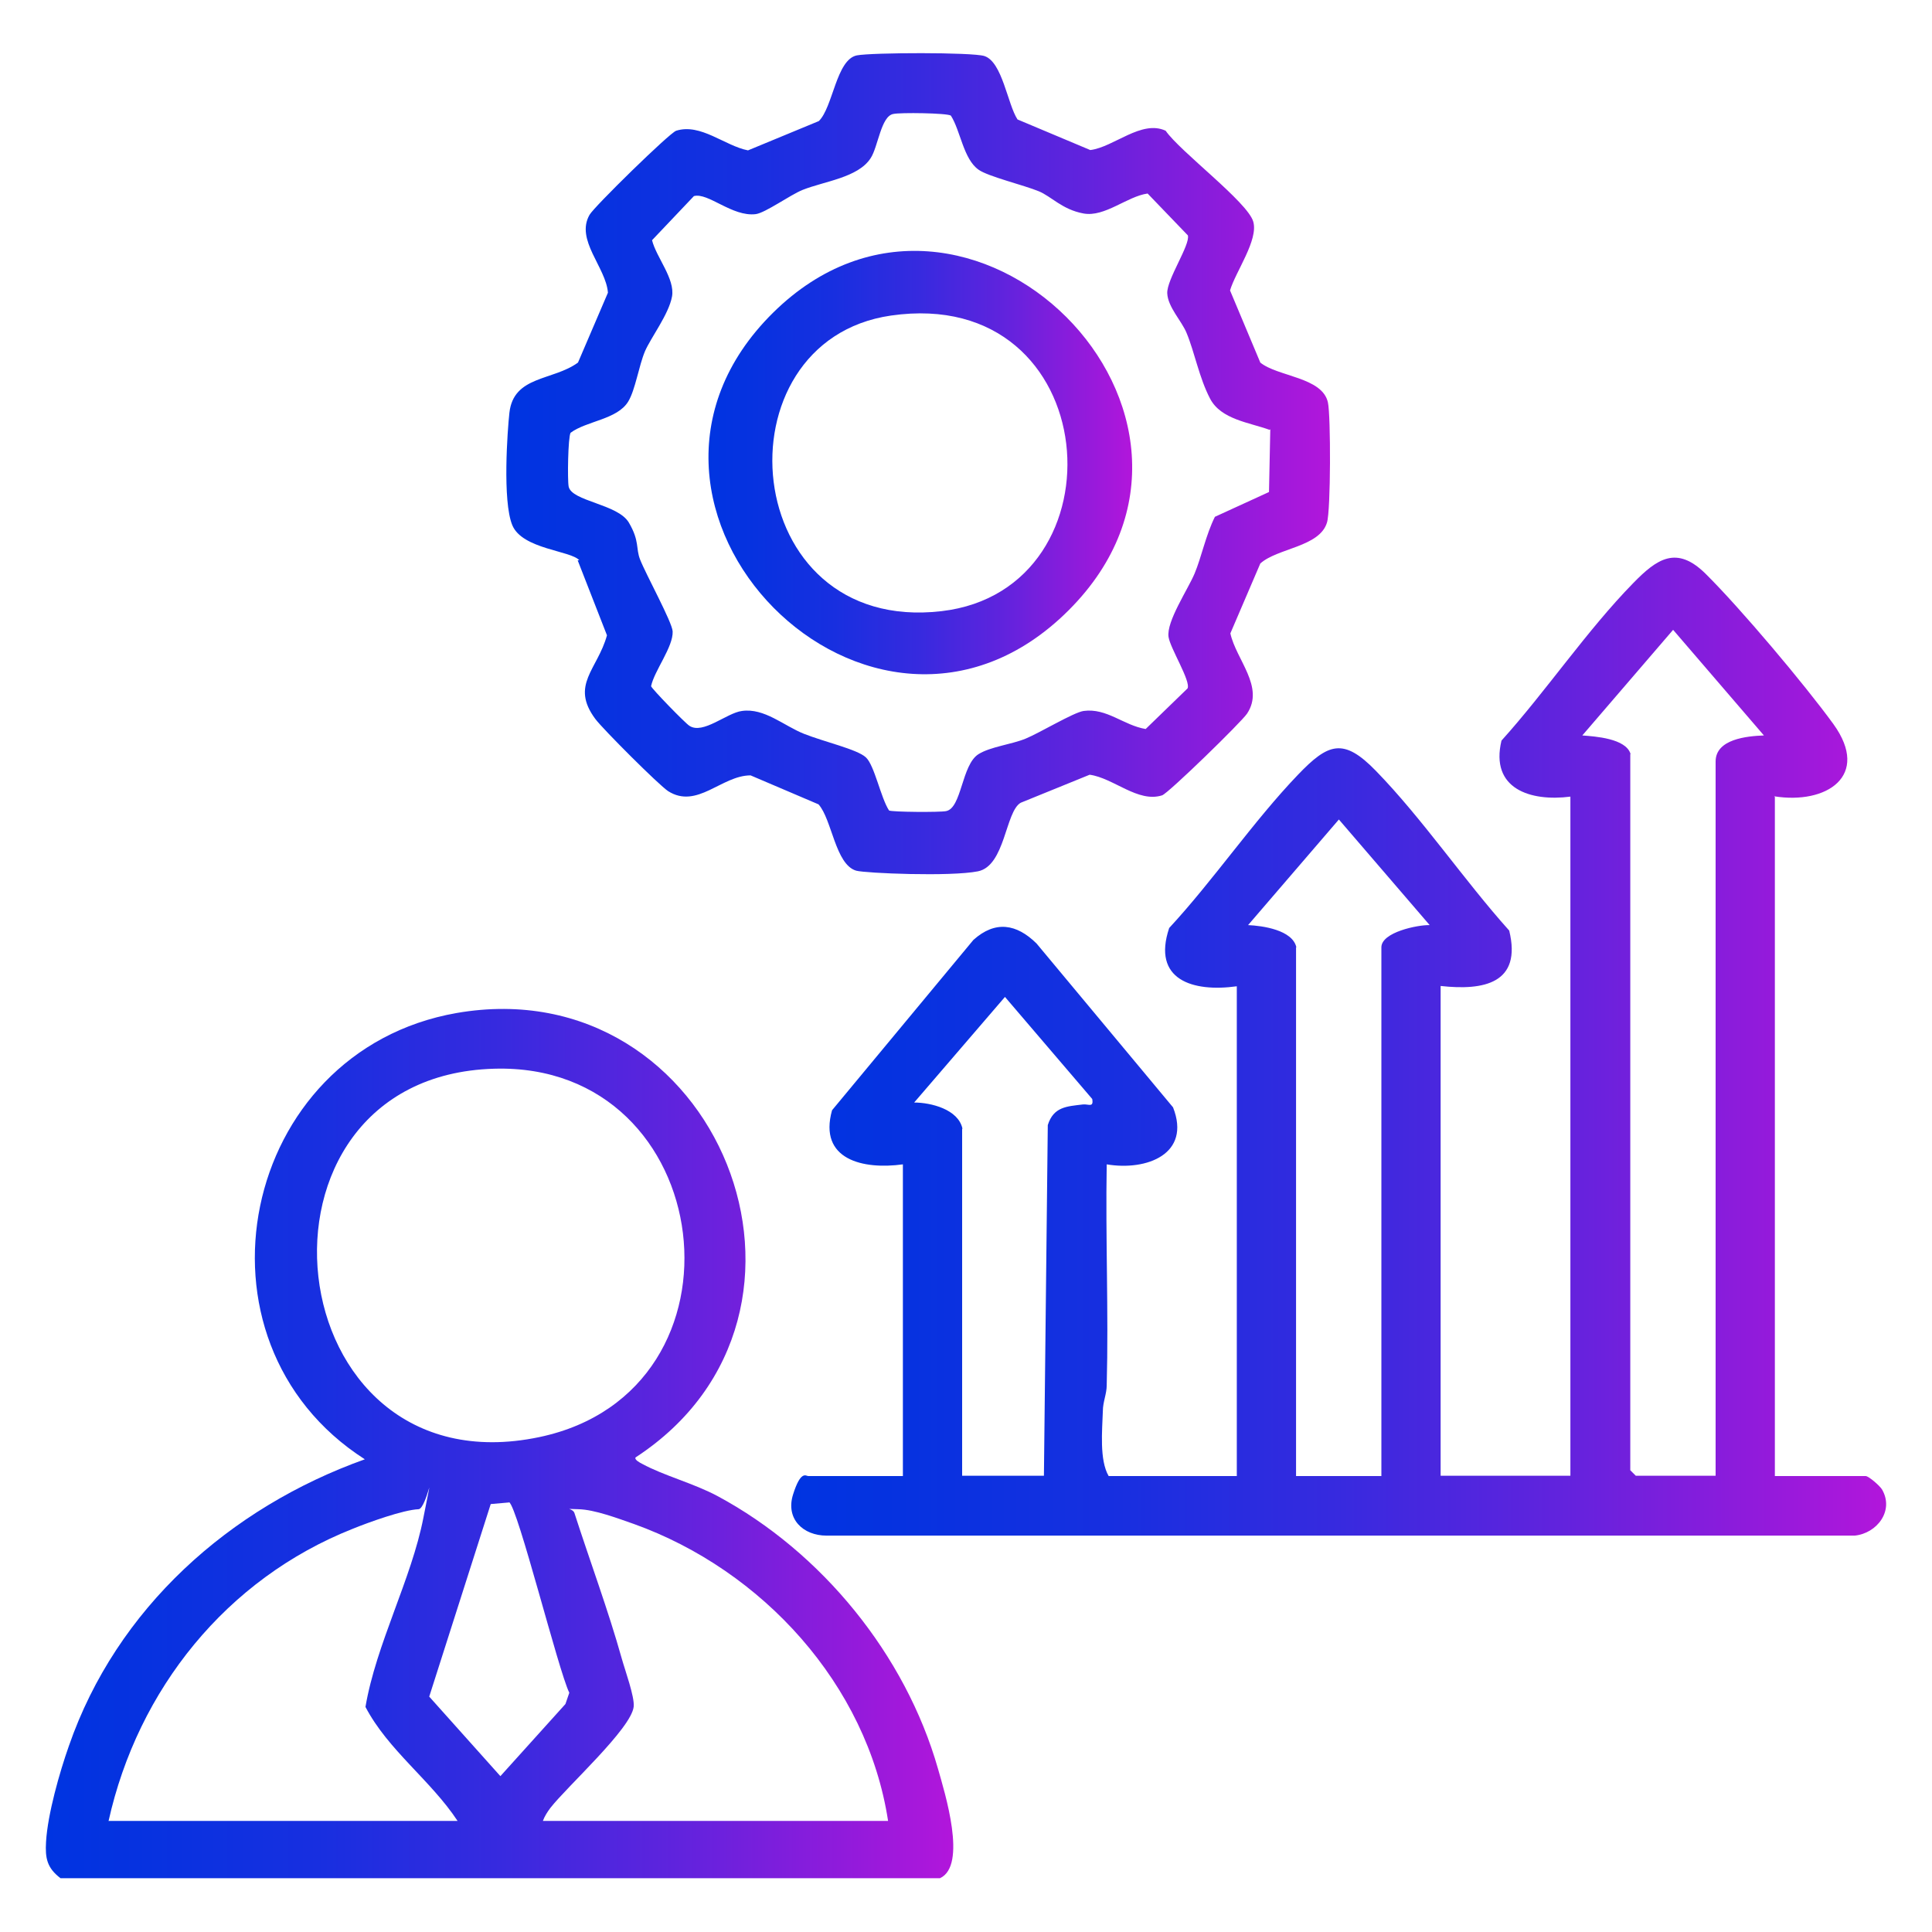
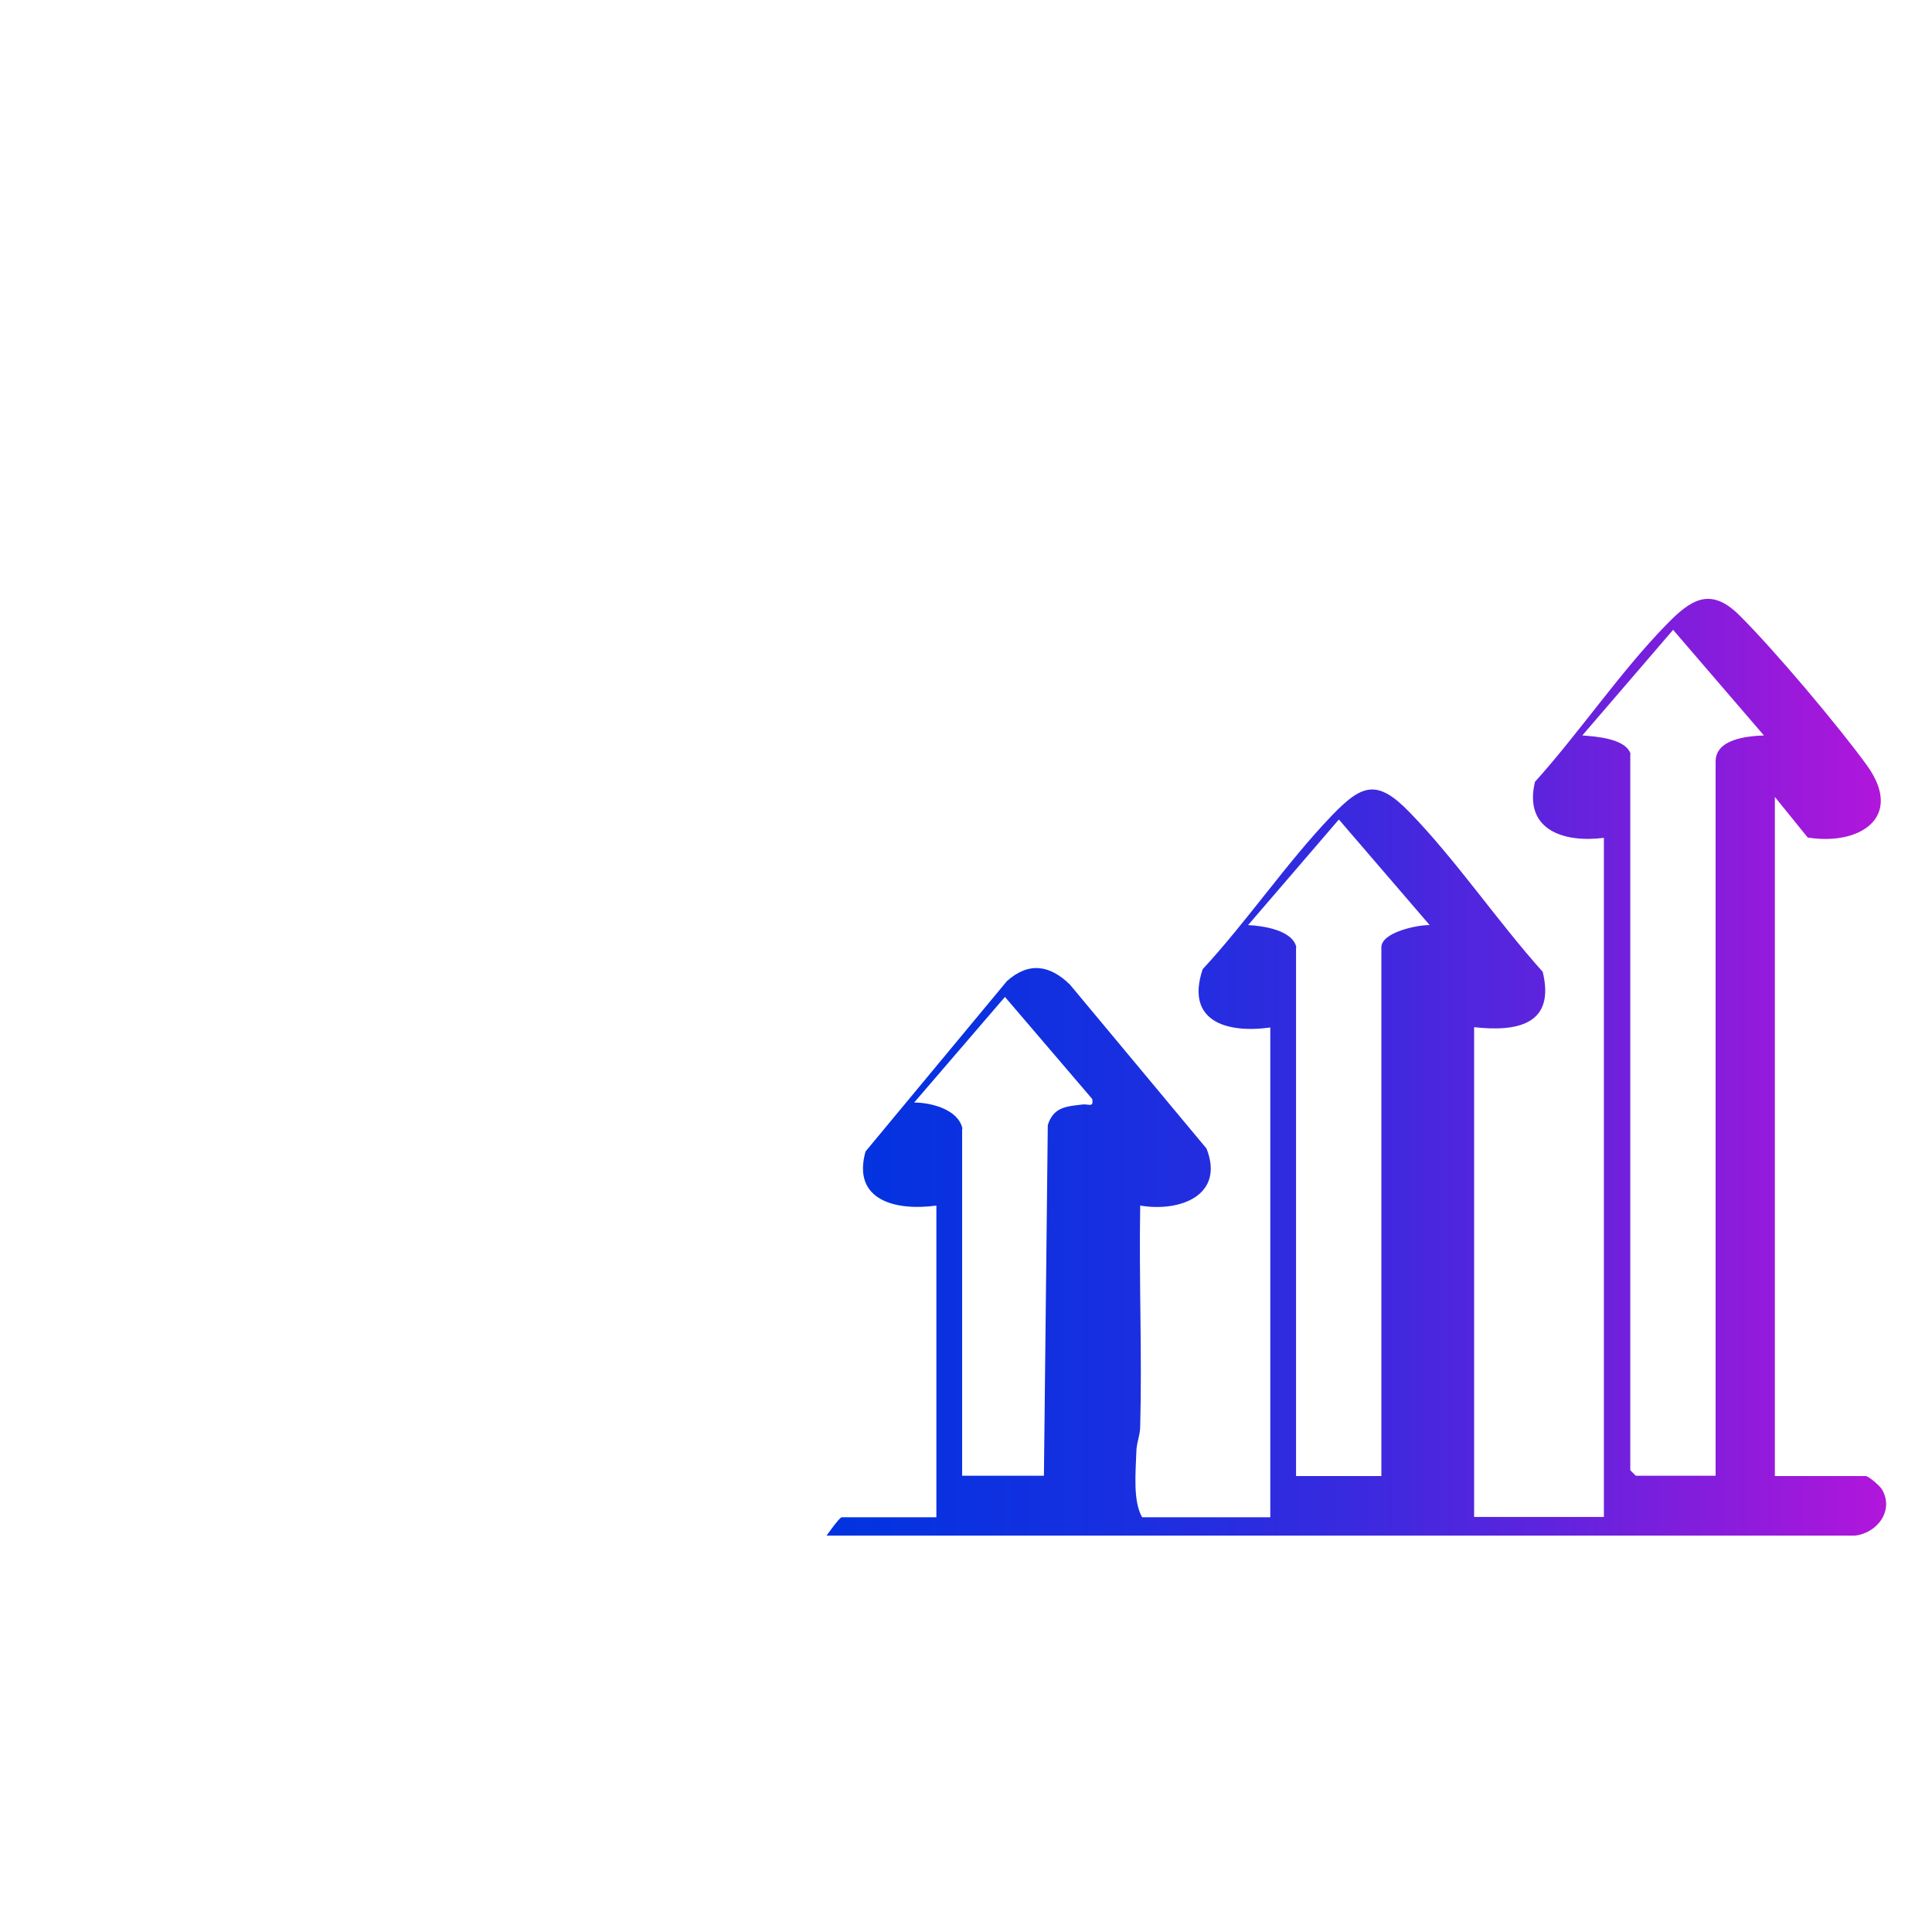
<svg xmlns="http://www.w3.org/2000/svg" xmlns:xlink="http://www.w3.org/1999/xlink" id="Layer_1" version="1.1" viewBox="0 0 600 600">
  <defs>
    <style>
      .st0 {
        fill: url(#linear-gradient2);
      }

      .st1 {
        fill: url(#linear-gradient1);
      }

      .st2 {
        fill: url(#linear-gradient3);
      }

      .st3 {
        fill: url(#linear-gradient);
      }
    </style>
    <linearGradient id="linear-gradient" x1="245.7" y1="325.1" x2="585.7" y2="325.1" gradientUnits="userSpaceOnUse">
      <stop offset="0" stop-color="#0034e1" />
      <stop offset=".1" stop-color="#0632e0" />
      <stop offset=".3" stop-color="#182fe0" />
      <stop offset=".5" stop-color="#372adf" />
      <stop offset=".7" stop-color="#6123dd" />
      <stop offset=".9" stop-color="#961adb" />
      <stop offset="1" stop-color="#b216db" />
    </linearGradient>
    <linearGradient id="linear-gradient1" x1="14.3" y1="448.4" x2="296.1" y2="448.4" xlink:href="#linear-gradient" />
    <linearGradient id="linear-gradient2" x1="157.8" y1="143.8" x2="413.3" y2="143.8" xlink:href="#linear-gradient" />
    <linearGradient id="linear-gradient3" x1="220" y1="143.6" x2="351.5" y2="143.6" xlink:href="#linear-gradient" />
  </defs>
-   <path class="st3" d="M551.2,247.5v210.9h28.2c.9,0,4.4,3,5.1,4.2,3.8,6.6-1.6,13.6-8.5,14.3h-319.3c-7.3,0-12.8-5.2-10.4-12.8s4-5.7,4.7-5.7h29.4v-96.8c-12.3,1.7-26.3-1.4-22-16.8l43.9-52.9c6.8-6.1,13.4-5,19.6,1.1l42.4,50.9c5.7,14.5-8.2,19.8-20.6,17.7-.4,22.8.6,45.8,0,68.6,0,2.7-1.2,5.2-1.2,8-.2,6.1-1.1,15.2,1.8,20.2h39.8v-152.1c-13.7,1.9-26.4-2-21-18.1,13.8-14.9,26.1-33.1,40-47.6,9.4-9.8,14.1-11.6,24.2-1.2,14.5,14.9,27.4,34,41.4,49.6,4,16.4-7.9,18.7-21.3,17.2v152.1h40.3v-210.9c-12.4,1.6-25-2.4-21.4-17.4,13.8-15.3,26.6-34.3,40.9-48.9,7.4-7.6,13.5-11.8,22.5-2.9,10.8,10.7,30.7,34.3,39.7,46.7,11.6,16.1-2.2,25-18.4,22.4ZM506.3,234.2v222.4l1.7,1.7h24.8v-221.8c0-7,9.8-7.9,15-8.1l-28.2-32.8-28.2,32.8c3.9.3,13.6.9,15,5.8ZM402.5,294.2v164.2h26.5v-164.2c0-4.7,11.3-7,15-6.9l-28.2-32.8-28.2,32.8c4.5.2,13.8,1.5,15,6.9ZM298.8,350.6v107.7h25.4l1.2-108.9c1.8-5.7,5.9-5.8,10.9-6.4,1.7-.2,3.4,1.1,2.9-1.7l-27.1-31.7-28.2,32.8c5.2,0,13.7,2.1,15,8.1Z" />
-   <path class="st1" d="M197.4,452.6c-.5.7,1.4,1.7,2,2,6.8,3.7,15.9,6,23.4,10,32.4,17.4,58.4,49.3,68.5,84.7,2.1,7.4,9.2,30.1.6,34H18.8c-4.2-3.2-4.8-6.2-4.5-11.3.5-8.6,4.2-21.6,7.1-29.8,14.8-42.7,49.9-74,91.9-89-57.4-36.8-38.8-126.8,28.5-138.6,81.2-14.1,124.1,93.3,55.6,138ZM153.4,331.9c-81.8,2.4-68.3,131.7,14.1,114.4,68-14.3,55.6-116.5-14.1-114.4ZM158.1,466.6l-5.7.5-19.1,59.8,22.1,24.7,20.2-22.4,1.2-3.5c-3.4-6.9-16-57.6-18.7-59.2ZM33.8,565.5h108.3c-8.3-12.6-21.6-22-28.6-35.4,3.3-19.5,14.3-39.7,18-58.8s1-2.8-1.5-2.6c-4.8.2-15.6,4.1-20.5,6.1-39.1,15.5-66.7,49.8-75.8,90.8ZM275.8,565.5c-6.5-42.4-39.1-77.9-78.9-92.2-4.9-1.7-12.2-4.5-17.3-4.6s-1.7-.4-1.2,1.2c4.8,14.9,10.5,30.2,14.7,45.2,1,3.6,4,11.8,3.7,14.9-.7,6.8-20.7,24.8-25.9,31.5-.9,1.2-1.8,2.6-2.3,4h107.2Z" />
-   <path class="st0" d="M179.9,174c-2.5-3-17.7-3.4-20.8-10.9s-1.5-29.5-.9-34.9c1.3-11.6,13.5-9.9,21.3-15.6l9.3-21.7c-.6-7.9-10.2-16.4-5.7-24.2,1.4-2.5,24.9-25.5,26.9-26.1,7.6-2.4,15.1,4.7,22.3,6.1l22-9.1c4.4-4.3,5.4-19.1,11.8-20.4,4.7-.9,35.8-1,39.6.2,5.6,1.8,7.2,15,10.3,19.7l22.6,9.5c7.3-.9,15.9-9.5,23.4-6,4.5,6.5,25.4,22.1,27.2,28.2,1.7,5.7-5.5,15.6-7.2,21.4l9.4,22.4c5.4,4.4,19.3,4.5,21,12.4.9,4.1.9,33.6-.3,37.3-2.3,7.6-15.4,7.9-20.7,12.7l-9.3,21.7c1.8,8.2,10.7,16.6,5.2,24.9-1.7,2.6-24.5,24.8-26.4,25.4-7.5,2.4-15.1-5.4-22.5-6.4l-21.4,8.7c-4.8,2.7-4.8,19.6-13.3,21.3s-34.9.6-37.8-.2c-6.5-1.9-7.5-15.9-11.7-20.6l-21.1-9c-9,0-16.6,10.6-25.6,4.9-2.9-1.9-20.2-19.2-22.6-22.4-7.9-10.6.7-15.4,3.6-26l-9.1-23.3ZM394.3,133.5c-6.3-2.3-15.1-3.2-18.5-9.7s-4.8-14.4-7.3-20.4c-1.5-3.7-5.8-8-6-12.3s7.2-15.1,6.4-18l-12.5-13c-6.4.9-13.3,7.4-19.9,6.2s-10-5.3-13.9-6.9c-4.6-1.9-15.8-4.6-18.7-6.7-4.7-3.3-5.6-12.1-8.6-16.8-1.2-.8-15.8-1-17.9-.5-3.8.7-4.7,10.2-7,13.7-3.9,6.1-14.5,7.2-21.2,9.9-3.9,1.6-11.5,7.1-14.5,7.5-7.3.9-14.8-6.8-19.2-5.6l-13,13.7c1.3,5.3,7.2,12,6.2,17.5s-6.6,12.8-8.4,17c-1.9,4.5-3,12-5.2,15.6-3.4,5.6-12.9,6-17.9,9.7-.8,1.4-1,14.6-.6,16.7.9,4.6,15.3,5.4,18.7,11.2s2.1,8,3.5,11.5c1.8,4.6,10,19.5,10.1,22.3.2,4.8-5.7,12.2-6.7,17,.2.8,10.6,11.5,11.9,12.3,4.2,2.8,11.6-4,16.3-4.6,7-1,13,4.6,19.3,7.1s16.5,4.8,19.2,7.3,4.6,12.5,7.2,16.5c.8.5,15.9.6,17.7.2,4.9-.9,4.8-14.4,10.1-17.7,3.7-2.3,10.2-3,14.6-4.8s14.8-8.1,18-8.6c7.2-1,12.5,4.5,19.3,5.6l13-12.6c1.1-2.2-5.4-12.5-5.9-16-.7-4.8,6-14.7,8.1-19.7s3.5-12,6.3-17.6l16.8-7.7.4-19.5Z" />
-   <path class="st2" d="M331.9,189.5c-61,61-152.8-32.2-91.8-92.4,60-59.2,152.2,32,91.8,92.4ZM276.7,98c-54.7,7.9-47.7,99.2,15.7,91.8,57.6-6.7,50.9-101.4-15.7-91.8Z" />
+   <path class="st3" d="M551.2,247.5v210.9h28.2c.9,0,4.4,3,5.1,4.2,3.8,6.6-1.6,13.6-8.5,14.3h-319.3s4-5.7,4.7-5.7h29.4v-96.8c-12.3,1.7-26.3-1.4-22-16.8l43.9-52.9c6.8-6.1,13.4-5,19.6,1.1l42.4,50.9c5.7,14.5-8.2,19.8-20.6,17.7-.4,22.8.6,45.8,0,68.6,0,2.7-1.2,5.2-1.2,8-.2,6.1-1.1,15.2,1.8,20.2h39.8v-152.1c-13.7,1.9-26.4-2-21-18.1,13.8-14.9,26.1-33.1,40-47.6,9.4-9.8,14.1-11.6,24.2-1.2,14.5,14.9,27.4,34,41.4,49.6,4,16.4-7.9,18.7-21.3,17.2v152.1h40.3v-210.9c-12.4,1.6-25-2.4-21.4-17.4,13.8-15.3,26.6-34.3,40.9-48.9,7.4-7.6,13.5-11.8,22.5-2.9,10.8,10.7,30.7,34.3,39.7,46.7,11.6,16.1-2.2,25-18.4,22.4ZM506.3,234.2v222.4l1.7,1.7h24.8v-221.8c0-7,9.8-7.9,15-8.1l-28.2-32.8-28.2,32.8c3.9.3,13.6.9,15,5.8ZM402.5,294.2v164.2h26.5v-164.2c0-4.7,11.3-7,15-6.9l-28.2-32.8-28.2,32.8c4.5.2,13.8,1.5,15,6.9ZM298.8,350.6v107.7h25.4l1.2-108.9c1.8-5.7,5.9-5.8,10.9-6.4,1.7-.2,3.4,1.1,2.9-1.7l-27.1-31.7-28.2,32.8c5.2,0,13.7,2.1,15,8.1Z" />
</svg>